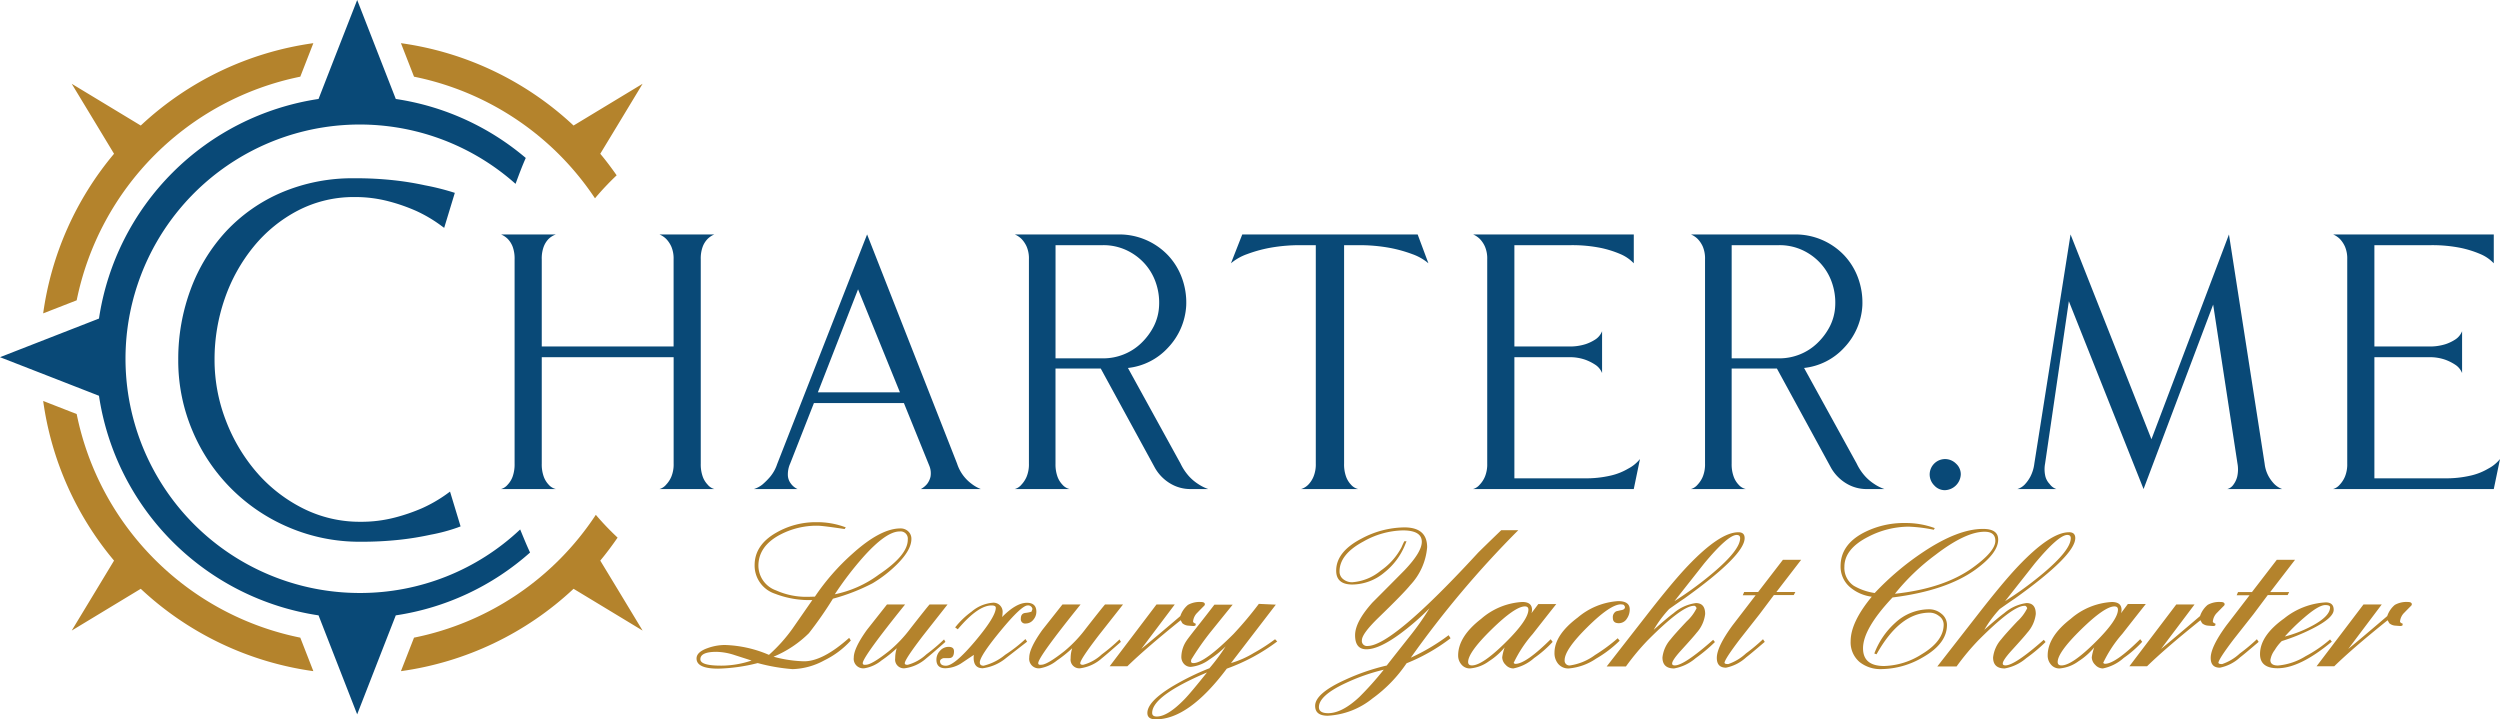
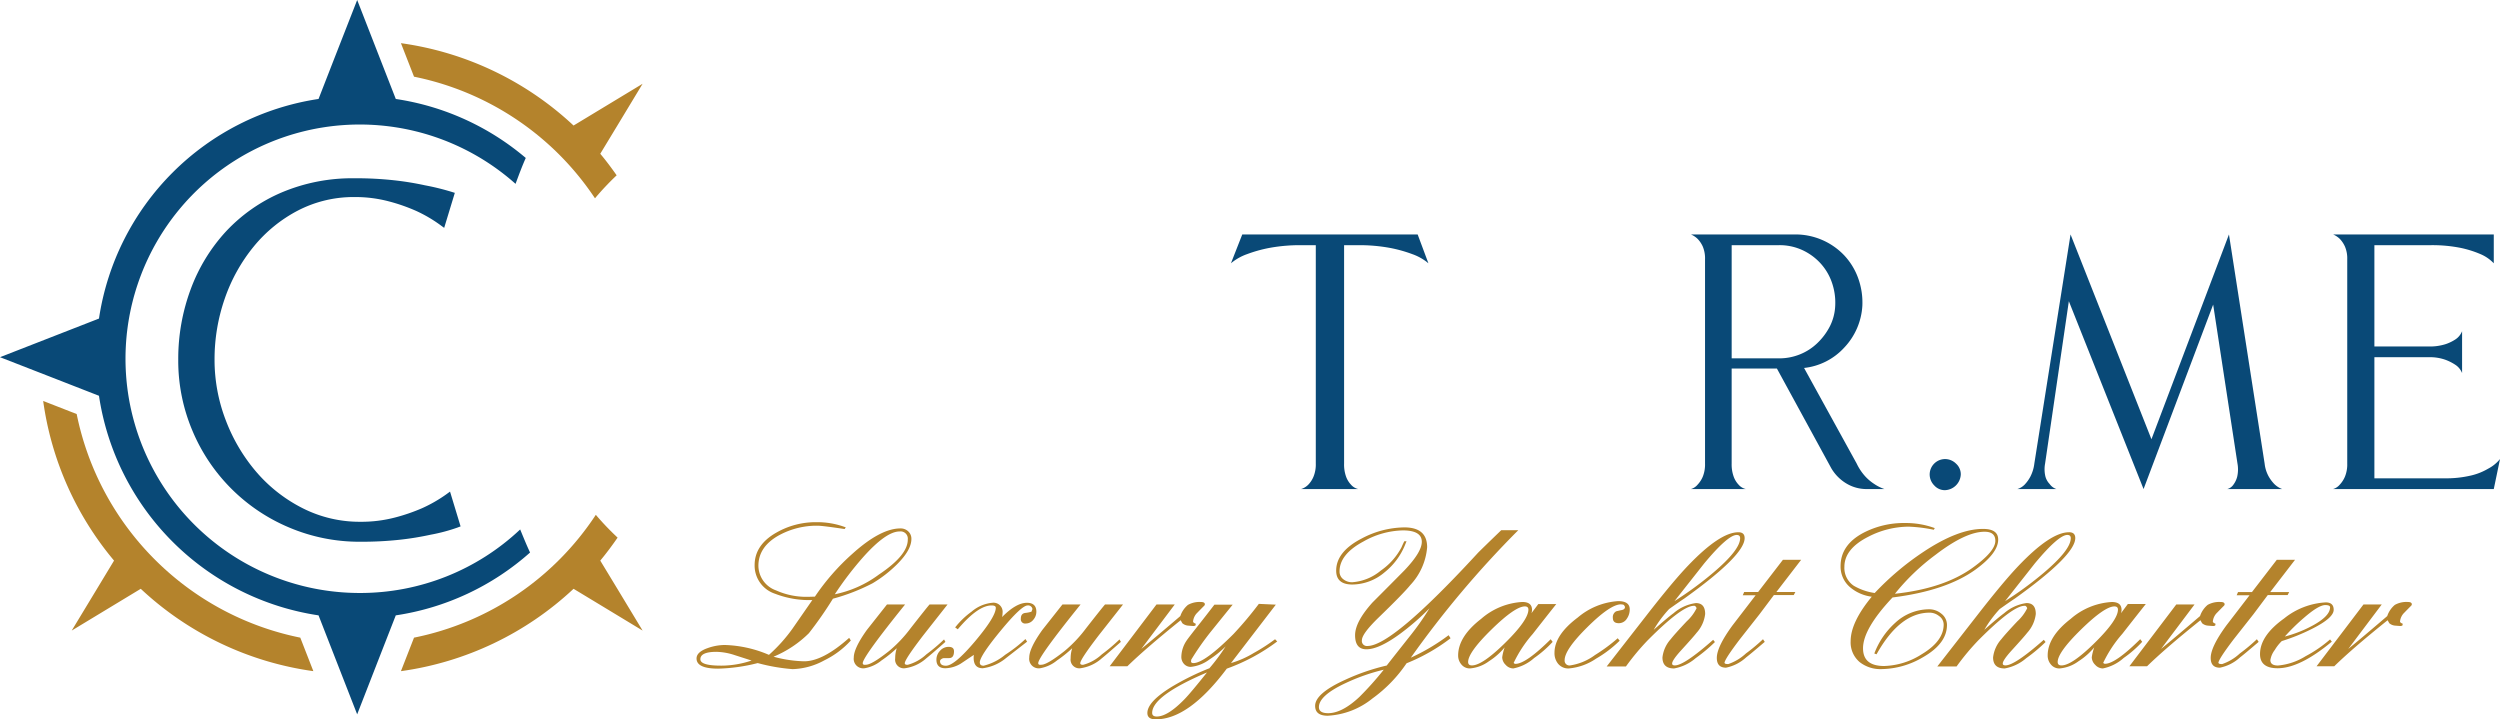
<svg xmlns="http://www.w3.org/2000/svg" height="97.064" viewBox="0 0 337.333 97.064" width="337.333">
  <g fill="#094977">
    <path d="m123.037 67.146-.551.4a19.06 19.06 0 0 1 -3.207 1.834 24.722 24.722 0 0 1 -3.693 1.268 17.984 17.984 0 0 1 -4.655.571 17.029 17.029 0 0 1 -7.706-1.794 20.276 20.276 0 0 1 -6.241-4.835 23.513 23.513 0 0 1 -4.184-7.009 22.692 22.692 0 0 1 -1.537-8.268 24.917 24.917 0 0 1 1.379-8.213 22.847 22.847 0 0 1 3.919-7.037 19.091 19.091 0 0 1 6-4.867 16.306 16.306 0 0 1 7.58-1.794 17.669 17.669 0 0 1 4.655.586 24.278 24.278 0 0 1 3.687 1.291 18.906 18.906 0 0 1 3.21 1.874l.554.406 1.437-4.724-.46-.143a32.873 32.873 0 0 0 -3.567-.874 39.842 39.842 0 0 0 -4.127-.674 46.691 46.691 0 0 0 -5.389-.277 24.459 24.459 0 0 0 -9.842 1.922 22.219 22.219 0 0 0 -7.492 5.25 23.509 23.509 0 0 0 -4.764 7.806 26.958 26.958 0 0 0 -1.679 9.5 24.209 24.209 0 0 0 1.922 9.605 24.373 24.373 0 0 0 13.041 13.04 24.254 24.254 0 0 0 9.6 1.922 47.519 47.519 0 0 0 5.389-.277 39.684 39.684 0 0 0 4.11-.674 23.437 23.437 0 0 0 3.607-.96l.428-.16z" transform="translate(-62.313 -.813)" />
-     <path d="m129.483 28.134a3.046 3.046 0 0 0 -.651 1.031 4.606 4.606 0 0 0 -.266 1.717v27.561a4.933 4.933 0 0 0 .266 1.757 3.016 3.016 0 0 0 .651 1.068 1.815 1.815 0 0 0 .914.611h-7.406a1.834 1.834 0 0 0 .917-.611 3.576 3.576 0 0 0 .692-1.068 4.364 4.364 0 0 0 .306-1.757v-14.355h-17.795v14.355a4.864 4.864 0 0 0 .268 1.757 3.054 3.054 0 0 0 .648 1.068 1.837 1.837 0 0 0 .994.611h-7.406a1.839 1.839 0 0 0 .914-.611 3.1 3.1 0 0 0 .651-1.068 4.933 4.933 0 0 0 .266-1.757v-27.561a4.606 4.606 0 0 0 -.266-1.717 3.135 3.135 0 0 0 -.651-1.031 2.882 2.882 0 0 0 -.914-.611h7.406a2.72 2.72 0 0 0 -.994.611 3.086 3.086 0 0 0 -.648 1.031 4.542 4.542 0 0 0 -.268 1.717v11.758h17.789v-11.758a4.078 4.078 0 0 0 -.306-1.717 3.658 3.658 0 0 0 -.688-1.031 2.864 2.864 0 0 0 -.917-.611h7.411a2.82 2.82 0 0 0 -.917.611z" transform="translate(-34.01 4.111)" />
-     <path d="m140.974 58.443a5.468 5.468 0 0 0 1.985 2.748 4.924 4.924 0 0 0 1.22.688h-8.091a2.9 2.9 0 0 0 .84-.688 2.581 2.581 0 0 0 .457-.954 2.663 2.663 0 0 0 -.151-1.488l-3.434-8.474h-12.142l-3.207 8.168a3.589 3.589 0 0 0 -.306 1.642 1.972 1.972 0 0 0 .383 1.028 2.289 2.289 0 0 0 .917.765h-5.881a3.637 3.637 0 0 0 1.145-.611 9.675 9.675 0 0 0 1.031-1.031 5.2 5.2 0 0 0 .954-1.717l12.139-31zm-7.712-9.619-5.649-13.9-5.421 13.9z" transform="translate(-11.833 4.111)" />
-     <path d="m148.256 58.443a7.19 7.19 0 0 0 1.144 1.717 6.205 6.205 0 0 0 1.222 1.031 5.888 5.888 0 0 0 1.374.688h-2.365a5.253 5.253 0 0 1 -2.788-.765 5.774 5.774 0 0 1 -2.022-2.059l-7.332-13.438h-6.106v12.826a4.933 4.933 0 0 0 .266 1.757 3.057 3.057 0 0 0 .651 1.068 1.83 1.83 0 0 0 .991.611h-7.406a1.834 1.834 0 0 0 .917-.611 3.575 3.575 0 0 0 .688-1.068 4.364 4.364 0 0 0 .306-1.757v-27.561a4.078 4.078 0 0 0 -.306-1.717 3.658 3.658 0 0 0 -.688-1.031 2.864 2.864 0 0 0 -.917-.611h14.049a9.08 9.08 0 0 1 6.64 2.825 8.884 8.884 0 0 1 1.871 3.053 9.643 9.643 0 0 1 .574 3.742 8.946 8.946 0 0 1 -2.445 5.649 8.587 8.587 0 0 1 -5.418 2.748zm-16.871-14.2h6.415a7.423 7.423 0 0 0 2.788-.534 7.286 7.286 0 0 0 2.368-1.528 8.563 8.563 0 0 0 1.679-2.251 6.772 6.772 0 0 0 .725-2.788 8.211 8.211 0 0 0 -.46-3.167 7.433 7.433 0 0 0 -1.565-2.6 7.68 7.68 0 0 0 -2.442-1.757 7.346 7.346 0 0 0 -3.093-.648h-6.412z" transform="translate(11.04 4.111)" />
    <path d="m151.37 28.974v29.469a4.87 4.87 0 0 0 .266 1.757 3.055 3.055 0 0 0 .648 1.068 1.837 1.837 0 0 0 .994.611h-7.712a2.314 2.314 0 0 0 .991-.611 3.468 3.468 0 0 0 .688-1.068 4.364 4.364 0 0 0 .306-1.757v-29.469h-1.834a22.553 22.553 0 0 0 -4.5.38 18.492 18.492 0 0 0 -2.976.84 6.986 6.986 0 0 0 -2.139 1.222l1.528-3.893h23.666l1.451 3.893a6.968 6.968 0 0 0 -2.136-1.222 18.45 18.45 0 0 0 -2.979-.84 22.533 22.533 0 0 0 -4.5-.38z" transform="translate(29.993 4.111)" />
-     <path d="m166.167 60.046a8.241 8.241 0 0 0 2.291-.917 5.075 5.075 0 0 0 1.6-1.3l-.837 4.047h-21.682a1.839 1.839 0 0 0 .914-.611 3.467 3.467 0 0 0 .688-1.068 4.364 4.364 0 0 0 .306-1.757v-27.558a4.078 4.078 0 0 0 -.306-1.717 3.54 3.54 0 0 0 -.688-1.031 2.883 2.883 0 0 0 -.914-.611h21.684v3.893a5.432 5.432 0 0 0 -1.759-1.222 14.09 14.09 0 0 0 -2.633-.84 19.293 19.293 0 0 0 -4.236-.38h-7.483v13.666h7.329a7 7 0 0 0 2.253-.306 5.62 5.62 0 0 0 1.414-.688 2.374 2.374 0 0 0 .837-1.068v5.649a2.39 2.39 0 0 0 -.837-1.068 6.587 6.587 0 0 0 -1.414-.725 6.27 6.27 0 0 0 -2.253-.346h-7.329v16.34h9.388a14.588 14.588 0 0 0 3.667-.382z" transform="translate(51.229 4.111)" />
    <path d="m180.2 58.443a7.105 7.105 0 0 0 1.145 1.717 6.206 6.206 0 0 0 1.222 1.031 5.834 5.834 0 0 0 1.374.688h-2.365a5.253 5.253 0 0 1 -2.788-.765 5.829 5.829 0 0 1 -2.025-2.059l-7.329-13.438h-6.106v12.826a4.864 4.864 0 0 0 .272 1.757 3.051 3.051 0 0 0 .646 1.068 1.847 1.847 0 0 0 .994.611h-7.41a1.847 1.847 0 0 0 .917-.611 3.576 3.576 0 0 0 .688-1.068 4.418 4.418 0 0 0 .3-1.757v-27.561a4.127 4.127 0 0 0 -.3-1.717 3.658 3.658 0 0 0 -.688-1.031 2.9 2.9 0 0 0 -.917-.611h14.049a9.08 9.08 0 0 1 6.64 2.825 8.928 8.928 0 0 1 1.871 3.052 9.7 9.7 0 0 1 .574 3.742 8.946 8.946 0 0 1 -2.445 5.649 8.587 8.587 0 0 1 -5.421 2.748zm-16.871-14.2h6.412a7.422 7.422 0 0 0 2.788-.534 7.274 7.274 0 0 0 2.365-1.528 8.513 8.513 0 0 0 1.682-2.251 6.772 6.772 0 0 0 .725-2.788 8.211 8.211 0 0 0 -.46-3.167 7.433 7.433 0 0 0 -1.565-2.6 7.681 7.681 0 0 0 -2.442-1.757 7.346 7.346 0 0 0 -3.093-.648h-6.412z" transform="translate(70.33 4.111)" />
    <path d="m171.172 38.135a2.1 2.1 0 0 1 1.488.611 1.933 1.933 0 0 1 .648 1.451 2.219 2.219 0 0 1 -2.136 2.136 1.914 1.914 0 0 1 -1.451-.648 2.1 2.1 0 0 1 -.611-1.488 2.087 2.087 0 0 1 2.062-2.062z" transform="translate(91.267 23.808)" />
    <path d="m207.152 60.16a5 5 0 0 0 .763 1.031 2.976 2.976 0 0 0 1.068.688h-7.406a1.459 1.459 0 0 0 .84-.611 3.028 3.028 0 0 0 .5-1.068 4.4 4.4 0 0 0 .037-1.757l-3.282-21.455-9.391 24.891-10.081-25.348-3.207 21.912a4.173 4.173 0 0 0 .037 1.717 2.325 2.325 0 0 0 .574 1.031 1.838 1.838 0 0 0 .914.688h-5.267a2.306 2.306 0 0 0 .994-.611 4.85 4.85 0 0 0 .763-1.068 5.142 5.142 0 0 0 .534-1.757l4.887-30.92 10.916 27.636 10.459-27.636 4.813 30.92a4.609 4.609 0 0 0 .535 1.717z" transform="translate(98.957 4.111)" />
    <path d="m206.8 60.046a8.2 8.2 0 0 0 2.291-.917 5.107 5.107 0 0 0 1.6-1.3l-.84 4.047h-21.682a1.859 1.859 0 0 0 .917-.611 3.629 3.629 0 0 0 .685-1.068 4.365 4.365 0 0 0 .306-1.757v-27.558a4.079 4.079 0 0 0 -.306-1.717 3.716 3.716 0 0 0 -.685-1.031 2.929 2.929 0 0 0 -.917-.611h21.681v3.893a5.356 5.356 0 0 0 -1.757-1.222 14.161 14.161 0 0 0 -2.633-.84 19.293 19.293 0 0 0 -4.236-.38h-7.483v13.666h7.329a7 7 0 0 0 2.253-.306 5.6 5.6 0 0 0 1.411-.688 2.362 2.362 0 0 0 .84-1.068v5.649a2.377 2.377 0 0 0 -.84-1.068 6.559 6.559 0 0 0 -1.411-.725 6.27 6.27 0 0 0 -2.253-.346h-7.329v16.34h9.391a14.6 14.6 0 0 0 3.668-.382z" transform="translate(126.643 4.111)" />
  </g>
  <path d="m95.048 56.785a38.554 38.554 0 0 1 -10.542-19.63l-4.521-1.765a42.579 42.579 0 0 0 9.562 21.541l-2.393 3.959-3.319 5.484 5.484-3.319 3.833-2.319a42.617 42.617 0 0 0 23.288 11.112l-1.762-4.521a38.576 38.576 0 0 1 -19.63-10.542z" fill="#b4832c" transform="translate(-74.159 18.713)" />
  <path d="m123.783 46.947c.831-.994 1.6-2.036 2.339-3.1a37.28 37.28 0 0 1 -2.939-3.076 38.44 38.44 0 0 1 -24.531 16.572l-1.765 4.521a42.616 42.616 0 0 0 23.292-11.113l3.836 2.319 5.481 3.319-3.313-5.484z" fill="#b4832c" transform="translate(-42.787 28.697)" />
  <path d="m118.279 33.556a38.579 38.579 0 0 1 4.79 5.861 37.823 37.823 0 0 1 2.925-3.1c-.7-1-1.428-1.976-2.211-2.908l2.4-3.961 3.313-5.484-5.481 3.316-3.836 2.32a42.635 42.635 0 0 0 -23.292-11.113l1.765 4.521a38.523 38.523 0 0 1 19.627 10.548z" fill="#b4832c" transform="translate(-42.787 -12.661)" />
-   <path d="m89.319 27.281-5.484-3.316 3.319 5.484 2.393 3.961a42.549 42.549 0 0 0 -9.562 21.535l4.521-1.762a38.647 38.647 0 0 1 30.172-30.175l1.762-4.521a42.646 42.646 0 0 0 -23.288 11.113z" fill="#b4832c" transform="translate(-74.159 -12.661)" />
  <path d="m126.539 96.461a31.606 31.606 0 1 1 20.97-55.206c.44-1.177.871-2.359 1.38-3.493a35.079 35.079 0 0 0 -17.539-7.96l-2.179-5.581-3.03-7.774-3.041 7.774-2.173 5.579a35.247 35.247 0 0 0 -29.627 29.632l-5.578 2.176-7.777 3.036 7.777 3.03 5.578 2.177a35.247 35.247 0 0 0 29.627 29.629l2.176 5.578 3.036 7.777 3.03-7.777 2.179-5.578a35.057 35.057 0 0 0 18.12-8.48c-.48-1.014-.9-2.065-1.334-3.113a31.456 31.456 0 0 1 -21.595 8.574z" fill="#094977" fill-rule="evenodd" transform="translate(-77.945 -16.447)" />
  <path d="m14.845-9.044a12.783 12.783 0 0 1 -5.045-.856 4 4 0 0 1 -2.742-3.85q0-2.729 2.927-4.39a10.647 10.647 0 0 1 5.405-1.411 10.777 10.777 0 0 1 3.968.7l-.158.224q-3-.448-3.643-.448a10.6 10.6 0 0 0 -5.178 1.275q-2.811 1.542-2.811 4.14a3.559 3.559 0 0 0 2.374 3.309 9.936 9.936 0 0 0 4.3.87q.158 0 .95-.026a30.6 30.6 0 0 1 5.052-5.774q3.8-3.428 6.49-3.428a1.484 1.484 0 0 1 1.055.4 1.345 1.345 0 0 1 .422 1.028q0 1.49-1.964 3.441a17.1 17.1 0 0 1 -3.27 2.531 26.388 26.388 0 0 1 -5.353 2.083 51.342 51.342 0 0 1 -3.243 4.654 14.9 14.9 0 0 1 -4.77 3.172 17.018 17.018 0 0 0 4.126.62q2.531 0 6.078-3.164l.224.356a11.789 11.789 0 0 1 -3.573 2.678 9.449 9.449 0 0 1 -4.284 1.187 25.126 25.126 0 0 1 -4.707-.818 23.549 23.549 0 0 1 -5.339.752q-2.914 0-2.914-1.371 0-.883 1.529-1.411a6.915 6.915 0 0 1 2.281-.409 16.181 16.181 0 0 1 5.959 1.332 21.312 21.312 0 0 0 3.164-3.52zm-12.924 6.987q-2.184 0-2.184 1 0 .863 2.776.863a12.728 12.728 0 0 0 4.132-.69q-1.172-.376-2.329-.748a8.333 8.333 0 0 0 -2.395-.425zm25.8-15.136a.978.978 0 0 0 -1.103-1.107q-1.806 0-4.865 3.409a44.152 44.152 0 0 0 -3.876 5.068 14.951 14.951 0 0 0 5.946-2.659q3.902-2.605 3.902-4.711zm-.356 8.742q-5.718 7.091-5.718 7.923 0 .225.29.225l.145-.013q.791-.013 3.1-1.836a17.56 17.56 0 0 0 2.874-3.024q2.241-2.866 2.61-3.275h2.426l-3.218 4.087q-2.558 3.322-2.558 3.85 0 .211.382.211a5.944 5.944 0 0 0 2.532-1.411 24.149 24.149 0 0 0 2.386-2.017l.185.33q-2.044 1.801-2.558 2.201a5.45 5.45 0 0 1 -2.9 1.358 1.177 1.177 0 0 1 -1.318-1.345 4.347 4.347 0 0 1 .211-1.358 16.506 16.506 0 0 1 -2.057 1.651 4.91 4.91 0 0 1 -2.279 1.052 1.284 1.284 0 0 1 -1.463-1.441q0-1.256 1.767-3.729l2.716-3.438zm6.75 3.1a11.026 11.026 0 0 1 2.228-2.136 4.976 4.976 0 0 1 2.769-1.187 1.229 1.229 0 0 1 1.4 1.384 2.33 2.33 0 0 1 -.066.541q1.9-1.925 3.349-1.925 1.279 0 1.279 1.213a1.639 1.639 0 0 1 -.422 1.088 1.291 1.291 0 0 1 -1.015.494.577.577 0 0 1 -.659-.646q0-.686.567-.778a4.185 4.185 0 0 0 .87-.171l.132-.356a.584.584 0 0 0 -.646-.488q-.831 0-3.645 3.412t-2.815 4.285q0 .437.514.437a7.27 7.27 0 0 0 2.914-1.477 19.728 19.728 0 0 0 2.731-2.123l.224.356-2.849 2.215a6.149 6.149 0 0 1 -3.138 1.371q-1.226 0-1.226-1.424a2.893 2.893 0 0 1 .026-.382q-1.622 1.094-1.793 1.2a4.2 4.2 0 0 1 -2.044.606q-1.212 0-1.212-1.158a1.718 1.718 0 0 1 .488-1.2 1.528 1.528 0 0 1 1.16-.527q.725 0 .725.593 0 .923-.659.923h-.686a.642.642 0 0 0 -.349.129.348.348 0 0 0 -.191.27q0 .63.8.63 1.147 0 3.955-3.333 2.769-3.296 2.769-4.485 0-.317-.567-.317-1.846 0-4.562 3.217zm16.928-3.1q-5.718 7.091-5.718 7.923 0 .225.29.225l.145-.013q.791-.013 3.1-1.836a17.56 17.56 0 0 0 2.874-3.024q2.241-2.866 2.61-3.275h2.426l-3.218 4.087q-2.558 3.322-2.558 3.85 0 .211.382.211a5.944 5.944 0 0 0 2.531-1.411 24.149 24.149 0 0 0 2.386-2.017l.185.33q-2.043 1.801-2.557 2.201a5.45 5.45 0 0 1 -2.9 1.358 1.177 1.177 0 0 1 -1.321-1.345 4.347 4.347 0 0 1 .211-1.358 16.506 16.506 0 0 1 -2.055 1.651 4.91 4.91 0 0 1 -2.28 1.052 1.284 1.284 0 0 1 -1.463-1.441q0-1.256 1.767-3.729l2.716-3.438zm10.244 0h2.465l-4.518 6q1.783-1.449 5.266-4.43a3.335 3.335 0 0 1 1.028-1.51 3.2 3.2 0 0 1 1.772-.389q.514 0 .514.33-.013.026-.053.132-.488.488-.962.976a1.905 1.905 0 0 0 -.58 1.187q0 .171.356.3v.079a.6.6 0 0 1 -.053.185l-.224.053q-.4-.026-.784-.059a1.352 1.352 0 0 1 -.745-.323l-.224-.4q-4.745 3.82-7.196 6.215h-2.387zm9.321 5.669a13.463 13.463 0 0 1 -2.175 1.753 5.04 5.04 0 0 1 -2.5 1 1.2 1.2 0 0 1 -.933-.393 1.39 1.39 0 0 1 -.363-.976 4 4 0 0 1 .7-2.162q.171-.277 1.417-1.852t2.346-3.012h2.465q-1.465 1.806-2.931 3.624a36.793 36.793 0 0 0 -2.663 3.8l-.026.224q0 .237.316.237 1.5 0 5.432-3.942a49 49 0 0 0 3.4-4.047l2.294.105-6.051 7.882a12.862 12.862 0 0 0 3.072-1.359 24.831 24.831 0 0 0 2.874-1.857l.29.3a25.733 25.733 0 0 1 -6.802 3.668q-5.128 6.842-9.584 6.842-1.134 0-1.134-.857 0-1.556 3.441-3.625a34.828 34.828 0 0 1 4.93-2.413 26.636 26.636 0 0 0 2.188-2.94zm-9.908 8.965q0 .488.62.488 1.477 0 3.744-2.333.844-.87 3.032-3.612-7.396 3.15-7.396 5.457zm37.425-14.12a33.489 33.489 0 0 1 -3.955 3.437q-2.86 2.1-4.561 2.1-1.529 0-1.529-1.9 0-1.793 2.333-4.4 2.175-2.175 4.337-4.364 2.333-2.452 2.333-3.836 0-1.542-2.571-1.542a11.2 11.2 0 0 0 -5.313 1.5q-3.217 1.727-3.217 4.034a1.282 1.282 0 0 0 .514 1.061 1.872 1.872 0 0 0 1.187.4 6.763 6.763 0 0 0 3.863-1.569 8.826 8.826 0 0 0 2.808-3.164q.105-.264.369-.8h.3q-.066.158-.2.488a9.091 9.091 0 0 1 -2.795 3.731 6.8 6.8 0 0 1 -4.311 1.622q-2.188 0-2.188-1.872 0-2.558 3.441-4.337a12.493 12.493 0 0 1 5.761-1.5q3.072 0 3.072 2.676a8.461 8.461 0 0 1 -2.281 5.115q-.883 1.094-4.245 4.351-2.277 2.206-2.277 3.081a.676.676 0 0 0 .751.778q3.335 0 14.858-12.511.224-.25 3.19-3.111h2.301a134.355 134.355 0 0 0 -14.5 17.2 27.46 27.46 0 0 0 5.1-3.031l.264.409a25.015 25.015 0 0 1 -5.937 3.377 18.856 18.856 0 0 1 -4.6 4.746 10.469 10.469 0 0 1 -6.038 2.333q-1.7 0-1.7-1.332 0-1.674 4.034-3.507a28.912 28.912 0 0 1 5.628-1.937q.092-.132 2.993-3.8a36.758 36.758 0 0 0 2.781-3.926zm-14.925 13.342q0 .817 1.239.817 1.872 0 4.206-2.175a41.984 41.984 0 0 0 3.3-3.691 26.125 26.125 0 0 0 -5.115 1.793q-3.63 1.687-3.63 3.256zm29.6-13.905h2.426q-1.6 2.017-3.177 4.034a16.884 16.884 0 0 0 -2.571 3.9.3.3 0 0 0 .237.132q1.411 0 4.759-3.322l.264.356a14.957 14.957 0 0 1 -2.492 2.175 5.942 5.942 0 0 1 -2.822 1.41 1.407 1.407 0 0 1 -1.024-.485 1.454 1.454 0 0 1 -.468-1.022 6.715 6.715 0 0 1 .33-1.332 9.057 9.057 0 0 1 -2.109 1.859 4.994 4.994 0 0 1 -2.571.976 1.445 1.445 0 0 1 -1.147-.521 1.828 1.828 0 0 1 -.448-1.233q0-2.531 3.1-4.931a9.239 9.239 0 0 1 5.55-2.281q1.318 0 1.318 1.068a1.419 1.419 0 0 1 -.079.448zm-9.467 7.815q0 .461.513.461 1.4 0 4.508-3.067t3.113-4.462q0-.434-.474-.434-1.316 0-4.488 3.1t-3.172 4.402zm20.448-2.875a15.853 15.853 0 0 1 -3.19 2.426 7.7 7.7 0 0 1 -3.691 1.319 1.758 1.758 0 0 1 -1.424-.632 2.23 2.23 0 0 1 -.488-1.487q0-2.4 3.138-4.752a9.342 9.342 0 0 1 5.444-2.214q1.569 0 1.569 1.107a2.152 2.152 0 0 1 -.382 1.252 1.275 1.275 0 0 1 -1.094.62q-.8 0-.8-.712a.882.882 0 0 1 .435-.883q.053-.026.791-.185.422-.092.409-.435l-.145-.25-.158-.053-.237-.026q-1.424 0-4.509 3.049t-3.091 4.469a.646.646 0 0 0 .738.723 7.513 7.513 0 0 0 3.362-1.405 23.425 23.425 0 0 0 3.059-2.26zm16.019-14.633q.844 0 .844.791 0 2.32-8.134 8.147-.7.461-2.057 1.424a15.508 15.508 0 0 0 -2.083 2.808q1.833-1.622 2.676-2.241a5.78 5.78 0 0 1 3.019-1.371q1.252 0 1.252 1.474a4.559 4.559 0 0 1 -1.16 2.54q-.369.487-2.149 2.435-1.148 1.277-1.148 1.712 0 .25.369.25 1.252 0 5.168-3.454l.237.3a21.9 21.9 0 0 1 -2.6 2.175 6.078 6.078 0 0 1 -2.91 1.388q-1.569 0-1.569-1.49a4.413 4.413 0 0 1 1.121-2.465q.488-.633 2.149-2.4a5.9 5.9 0 0 0 1.332-1.767.506.506 0 0 0 -.25-.33h-.107q-1.6 0-6.209 4.627a32.239 32.239 0 0 0 -2.966 3.56h-2.6l5.326-6.829q3.573-4.6 5.629-6.75 4.327-4.534 6.82-4.534zm.237.8q0-.434-.461-.434-1.187 0-4.39 3.844l-4.009 5.083a46.981 46.981 0 0 0 5.208-3.818q3.651-3.092 3.651-4.672zm.356 7.7.185-.435h1.885l3.349-4.351h2.462l-3.349 4.351h2.561l-.213.409h-2.679l-1.937 2.581-2.657 3.379q-2.1 2.759-2.073 3.218l.145.105a1.747 1.747 0 0 0 .369.026 6.627 6.627 0 0 0 2.373-1.424 23.859 23.859 0 0 0 2.307-1.925l.237.356q-2 1.714-2.5 2.083a5.675 5.675 0 0 1 -2.729 1.4q-1.239 0-1.239-1.318 0-1.49 2.1-4.364l3.138-4.087zm25.774-8.833a19.912 19.912 0 0 0 -3.418-.422 11.97 11.97 0 0 0 -5.411 1.358q-3.233 1.635-3.233 4.061a2.9 2.9 0 0 0 1.266 2.558 7.855 7.855 0 0 0 2.823.976 37.453 37.453 0 0 1 6.675-5.616q4.6-3.032 7.942-3.032 2.045 0 2.045 1.438 0 1.821-3.045 4.037-3.957 2.868-11.211 3.775-3.981 4.222-3.981 6.86 0 2.388 2.848 2.388a9.891 9.891 0 0 0 5.049-1.572q2.984-1.783 2.984-4.028a1.4 1.4 0 0 0 -.633-1.149 2.023 2.023 0 0 0 -1.266-.449q-4.021 0-7.159 5.616l-.3-.105a10.582 10.582 0 0 1 2.821-4.14 6.763 6.763 0 0 1 4.557-1.828 2.567 2.567 0 0 1 1.648.58 1.91 1.91 0 0 1 .778 1.529q0 2.518-3.243 4.364a11.248 11.248 0 0 1 -5.563 1.6 4.52 4.52 0 0 1 -2.979-.949 3.479 3.479 0 0 1 -1.213-2.821q0-2.544 2.848-6a5.6 5.6 0 0 1 -2.927-1.279 3.645 3.645 0 0 1 -1.279-2.848q0-2.848 3.059-4.482a11.8 11.8 0 0 1 5.629-1.332 11.323 11.323 0 0 1 4.021.686zm8.306 1.49q0-1.226-1.45-1.226-2.558 0-6.618 3.111a29.5 29.5 0 0 0 -5.484 5.26q6.6-.712 10.481-3.507 3.07-2.211 3.07-3.635zm9.94-1.16q.844 0 .844.791 0 2.32-8.134 8.147-.7.461-2.057 1.424a15.508 15.508 0 0 0 -2.083 2.808q1.833-1.622 2.676-2.241a5.78 5.78 0 0 1 3.019-1.371q1.252 0 1.252 1.474a4.559 4.559 0 0 1 -1.16 2.54q-.369.487-2.149 2.435-1.147 1.277-1.147 1.711 0 .25.369.25 1.252 0 5.168-3.454l.237.3a21.9 21.9 0 0 1 -2.6 2.175 6.078 6.078 0 0 1 -2.911 1.392q-1.569 0-1.569-1.49a4.413 4.413 0 0 1 1.121-2.465q.488-.633 2.149-2.4a5.9 5.9 0 0 0 1.332-1.767.506.506 0 0 0 -.25-.33h-.105q-1.6 0-6.209 4.627a32.239 32.239 0 0 0 -2.966 3.56h-2.6l5.326-6.829q3.573-4.6 5.629-6.75 4.325-4.534 6.817-4.534zm.237.8q0-.434-.461-.434-1.187 0-4.39 3.844l-4.009 5.086a46.981 46.981 0 0 0 5.21-3.817q3.649-3.093 3.649-4.673zm7.7 8.886h2.426q-1.6 2.017-3.177 4.034a16.884 16.884 0 0 0 -2.571 3.9.3.3 0 0 0 .237.132q1.411 0 4.759-3.322l.264.356a14.957 14.957 0 0 1 -2.492 2.175 5.942 5.942 0 0 1 -2.822 1.42 1.407 1.407 0 0 1 -1.022-.485 1.454 1.454 0 0 1 -.468-1.022 6.715 6.715 0 0 1 .33-1.332 9.057 9.057 0 0 1 -2.114 1.863 4.994 4.994 0 0 1 -2.571.976 1.445 1.445 0 0 1 -1.147-.521 1.828 1.828 0 0 1 -.448-1.233q0-2.531 3.1-4.931a9.239 9.239 0 0 1 5.55-2.281q1.318 0 1.318 1.068a1.419 1.419 0 0 1 -.079.448zm-9.467 7.825q0 .461.513.461 1.4 0 4.508-3.067t3.113-4.462q0-.434-.474-.434-1.316 0-4.488 3.1t-3.172 4.402zm16.005-7.766h2.465l-4.518 6q1.779-1.451 5.258-4.432a3.335 3.335 0 0 1 1.028-1.51 3.2 3.2 0 0 1 1.779-.387q.514 0 .514.33-.013.026-.053.132-.488.488-.962.976a1.905 1.905 0 0 0 -.58 1.187q0 .171.356.3v.079a.6.6 0 0 1 -.053.185l-.224.053q-.4-.026-.784-.059a1.352 1.352 0 0 1 -.745-.323l-.224-.4q-4.746 3.81-7.2 6.209h-2.385zm8.147-1.239.185-.435h1.88l3.349-4.351h2.462l-3.349 4.351h2.561l-.213.409h-2.679l-1.931 2.581-2.661 3.376q-2.096 2.759-2.069 3.218l.145.105a1.747 1.747 0 0 0 .369.026 6.627 6.627 0 0 0 2.373-1.424 23.859 23.859 0 0 0 2.307-1.925l.236.359q-2 1.714-2.5 2.083a5.675 5.675 0 0 1 -2.729 1.4q-1.239 0-1.239-1.318 0-1.49 2.1-4.364l3.138-4.087zm4.548 8.741q0 .738 1.028.738a8.445 8.445 0 0 0 3.718-1.252 17.535 17.535 0 0 0 3.309-2.268l.237.3q-4.31 3.589-7.316 3.589-2.373 0-2.373-1.912 0-2.479 3.243-4.8a9.814 9.814 0 0 1 5.616-2.175q1.081 0 1.081 1 0 1.107-2.953 2.584a26.369 26.369 0 0 1 -4.047 1.635 5.763 5.763 0 0 0 -.949 1.2 3.032 3.032 0 0 0 -.594 1.361zm8.055-7.119q0-.3-.646-.3-.9 0-2.887 1.727a26.867 26.867 0 0 0 -2.571 2.518 16.324 16.324 0 0 0 3.625-1.411q2.48-1.321 2.48-2.534zm4.509-.382h2.465l-4.518 6q1.779-1.451 5.258-4.432a3.335 3.335 0 0 1 1.028-1.51 3.2 3.2 0 0 1 1.779-.389q.514 0 .514.33-.013.026-.053.132-.488.488-.962.976a1.905 1.905 0 0 0 -.58 1.187q0 .171.356.3v.079a.6.6 0 0 1 -.053.185l-.224.053q-.4-.026-.784-.059a1.352 1.352 0 0 1 -.745-.323l-.224-.4q-4.746 3.81-7.2 6.209h-2.386z" fill="#b4832c" transform="translate(94.766 90.011)" />
</svg>